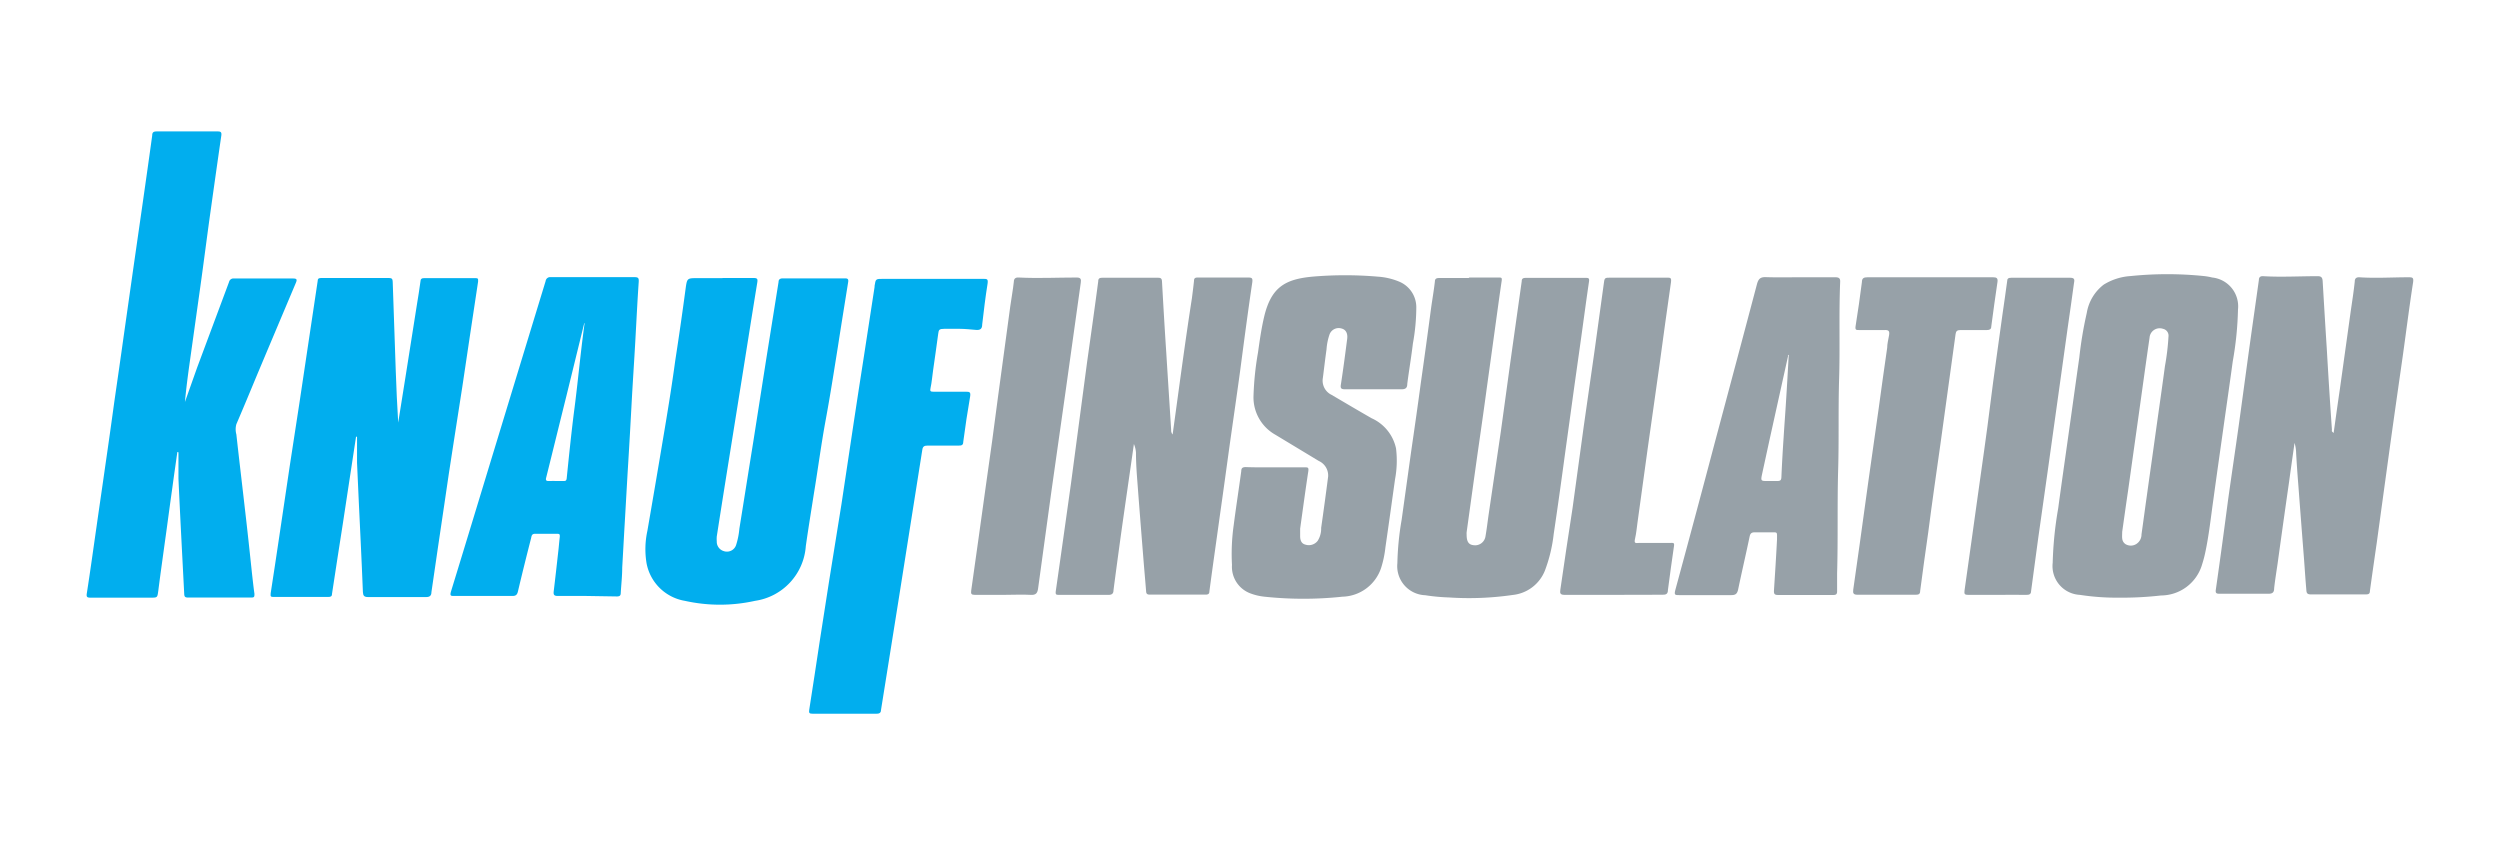
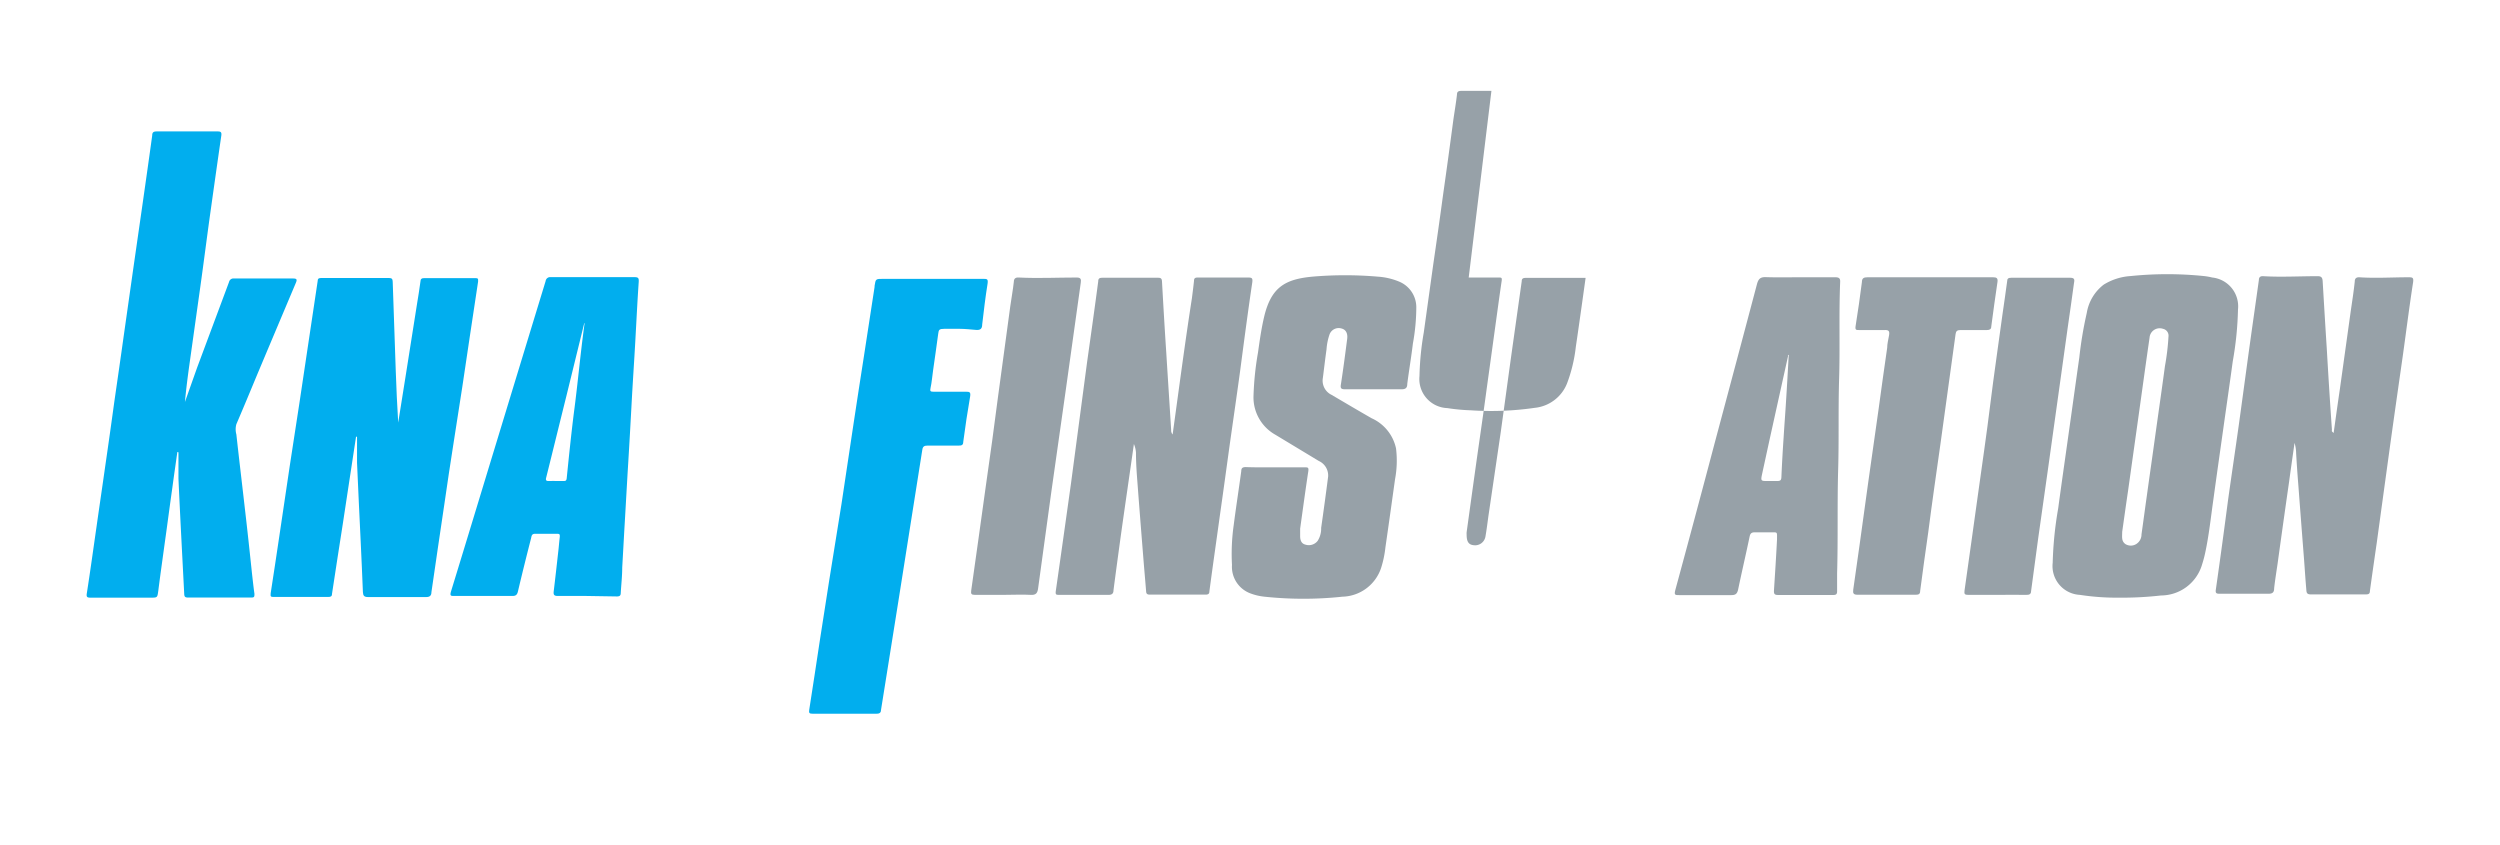
<svg xmlns="http://www.w3.org/2000/svg" id="Calque_1" data-name="Calque 1" viewBox="0 0 204.67 69.18">
  <defs>
    <style>.cls-1{fill:#01aeee;}.cls-2{fill:#97a1a8;}</style>
  </defs>
  <path class="cls-1" d="M14.52,37c-.14,1-.28,1.95-.41,2.93-.21,1.47-.4,2.95-.61,4.43-.18,1.33-.37,2.65-.54,4-.08.57-.06.57-.65.57H7.42c-.3,0-.36-.06-.31-.37.28-1.8.53-3.61.79-5.42.23-1.62.47-3.25.7-4.87q.39-2.68.76-5.39c.26-1.8.52-3.59.77-5.39L10.91,22l.78-5.43c.26-1.82.52-3.65.77-5.47,0-.26.1-.34.37-.34,1.66,0,3.32,0,5,0,.26,0,.32.08.29.33-.3,2.06-.59,4.13-.88,6.19s-.55,4.13-.84,6.2-.58,4.13-.87,6.2c-.15,1.07-.29,2.14-.39,3.23l1-2.82,2.61-7a.37.37,0,0,1,.41-.29c1.6,0,3.21,0,4.81,0,.31,0,.38.06.25.36-1.06,2.51-2.11,5-3.17,7.52-.56,1.35-1.12,2.7-1.7,4.05a1.56,1.56,0,0,0,0,.83c.22,2,.47,4.07.7,6.1.21,1.79.4,3.58.59,5.38.06.52.11,1,.19,1.57,0,.23,0,.31-.25.31H15.39c-.27,0-.3-.1-.31-.33-.16-3.13-.33-6.27-.47-9.4,0-.72,0-1.44,0-2.16Z" />
  <path class="cls-1" d="M29.15,35.74c-.36,2.39-.73,4.79-1.09,7.18-.29,1.9-.6,3.8-.88,5.7,0,.22-.12.25-.31.25H22.43c-.23,0-.31,0-.27-.3.25-1.56.47-3.13.71-4.69q.42-2.9.86-5.79c.26-1.71.53-3.42.79-5.14l.84-5.62c.22-1.45.44-2.89.65-4.34,0-.21.13-.23.3-.23h5.55c.24,0,.28.1.29.31.08,2.43.16,4.87.25,7.3.05,1.41.11,2.81.2,4.23l.6-3.76.93-5.89c.1-.63.21-1.26.29-1.89,0-.22.11-.3.33-.29h4.12c.23,0,.3,0,.27.29-.44,2.87-.86,5.73-1.29,8.6-.48,3.15-1,6.31-1.45,9.47-.37,2.45-.72,4.9-1.08,7.35,0,.26-.12.41-.45.4q-2.37,0-4.74,0c-.34,0-.4-.13-.42-.41-.05-1.37-.12-2.74-.18-4.11-.1-2.16-.21-4.31-.3-6.47,0-.71,0-1.41,0-2.12Z" />
-   <path class="cls-1" d="M59.18,22.76c.84,0,1.68,0,2.53,0,.29,0,.33.09.29.35-.44,2.69-.86,5.37-1.29,8.06l-1.2,7.49q-.42,2.63-.83,5.26a2.69,2.69,0,0,0,0,.4.8.8,0,0,0,.58.8.79.79,0,0,0,1-.49,6.13,6.13,0,0,0,.27-1.34c.38-2.35.75-4.71,1.13-7.06l1.08-6.89,1-6.26c0-.2.12-.29.35-.29h5.1c.23,0,.28.09.25.29-.28,1.76-.57,3.53-.84,5.29-.32,2-.63,4-1,6s-.63,4-.95,5.93c-.23,1.47-.47,2.94-.68,4.41a4.87,4.87,0,0,1-4.16,4.48,13.23,13.23,0,0,1-5.74,0,3.84,3.84,0,0,1-3.14-3.09A7.05,7.05,0,0,1,53,43.46q.65-3.75,1.28-7.52c.36-2.13.71-4.27,1-6.41q.45-2.91.84-5.83c.13-.93.11-.93,1-.93h2Z" />
  <path class="cls-2" d="M173.47,48.93a19.8,19.8,0,0,1-3.2-.23,2.36,2.36,0,0,1-2.22-2.63,30.23,30.23,0,0,1,.45-4.45c.25-1.87.52-3.73.78-5.59.32-2.26.63-4.51.95-6.77a31.77,31.77,0,0,1,.61-3.64,3.66,3.66,0,0,1,1.39-2.32,4.75,4.75,0,0,1,2.2-.7,29.44,29.44,0,0,1,6,0,5.09,5.09,0,0,1,.68.12,2.37,2.37,0,0,1,2.11,2.62,27.45,27.45,0,0,1-.43,4.25c-.25,1.85-.52,3.7-.78,5.55s-.54,3.81-.8,5.72c-.21,1.47-.37,3-.68,4.42-.07.34-.17.68-.27,1a3.52,3.52,0,0,1-3.34,2.47A28.23,28.23,0,0,1,173.47,48.93Zm.27-5.39c0,.4-.08.75.26,1a.84.84,0,0,0,.89,0,.92.92,0,0,0,.43-.79c.15-1.06.29-2.12.44-3.18.23-1.66.47-3.33.7-5,.26-1.87.53-3.73.78-5.6a19.5,19.5,0,0,0,.29-2.42.57.57,0,0,0-.45-.63.83.83,0,0,0-1.1.73c-.31,2.13-.6,4.26-.9,6.4l-.87,6.2C174.05,41.33,173.89,42.48,173.74,43.54Z" />
  <path class="cls-2" d="M191.05,35.45c.17-1.22.34-2.44.52-3.66l.87-6.24c.12-.83.25-1.66.34-2.5,0-.26.13-.36.38-.35,1.33.09,2.66,0,4,0,.34,0,.46,0,.39.45-.31,2-.56,4-.84,6-.38,2.66-.76,5.31-1.13,8q-.5,3.64-1,7.29c-.19,1.31-.38,2.63-.56,3.94,0,.21-.09.28-.3.28-1.52,0-3,0-4.57,0-.35,0-.32-.24-.34-.43-.07-.8-.12-1.6-.18-2.4q-.24-3.06-.47-6.12c-.07-.87-.13-1.74-.18-2.6a3.14,3.14,0,0,0-.13-.85c-.16,1.13-.31,2.17-.45,3.21q-.48,3.34-.94,6.69c-.1.68-.21,1.36-.28,2,0,.31-.11.45-.46.45-1.33,0-2.67,0-4,0-.29,0-.36-.06-.31-.37.35-2.44.68-4.88,1-7.33.28-2,.58-4,.87-6.07.31-2.24.61-4.49.92-6.73.24-1.73.49-3.46.73-5.19,0-.23.13-.32.34-.31,1.49.09,3,0,4.48,0,.3,0,.38.13.4.39.11,1.85.22,3.71.34,5.56q.19,3.32.42,6.62a.33.33,0,0,0,0,.14Z" />
  <path class="cls-2" d="M92.83,36.35c-.36,2.56-.73,5.06-1.08,7.57-.2,1.47-.4,2.93-.59,4.4,0,.27-.13.39-.43.38-1.35,0-2.69,0-4,0-.26,0-.34,0-.29-.34.42-2.93.83-5.85,1.24-8.78L89,29.63c.31-2.2.62-4.4.91-6.6,0-.24.12-.29.34-.29h4.57c.23,0,.3.08.31.31.11,1.94.22,3.87.35,5.81.13,2.11.27,4.22.4,6.34a.52.52,0,0,0,.12.37c.52-3.73,1-7.44,1.58-11.16.06-.47.12-.94.17-1.41,0-.19.06-.28.3-.28,1.37,0,2.74,0,4.12,0,.32,0,.4.05.35.41-.36,2.42-.68,4.86-1,7.29-.28,2.05-.58,4.1-.87,6.16-.25,1.82-.5,3.65-.76,5.47-.29,2.12-.6,4.24-.88,6.37,0,.21-.12.26-.31.26-1.53,0-3,0-4.57,0-.21,0-.29-.07-.3-.27-.07-.88-.15-1.76-.22-2.64-.16-2-.32-4-.47-6C93.07,38.85,93,38,93,37.06A2.14,2.14,0,0,0,92.83,36.35Z" />
-   <path class="cls-2" d="M120.24,22.72h2.45c.21,0,.29,0,.25.27-.2,1.35-.38,2.71-.57,4.07-.25,1.84-.51,3.68-.76,5.52s-.53,3.73-.79,5.59-.5,3.6-.75,5.4a1.34,1.34,0,0,0,0,.2c0,.55.15.81.54.86a.86.86,0,0,0,1-.7c.1-.57.17-1.15.25-1.73l1-6.8c.31-2.23.61-4.46.92-6.69q.4-2.84.8-5.68c0-.23.12-.28.34-.28h4.89c.21,0,.32,0,.28.29-.22,1.5-.42,3-.63,4.51-.23,1.66-.47,3.33-.7,5-.25,1.84-.51,3.68-.76,5.52s-.52,3.76-.8,5.64a12.35,12.35,0,0,1-.72,3,3.19,3.19,0,0,1-2.65,2,24.83,24.83,0,0,1-5.24.2,15.42,15.42,0,0,1-1.91-.18,2.38,2.38,0,0,1-2.28-2.62,23.59,23.59,0,0,1,.35-3.56l.78-5.6c.27-1.86.54-3.73.79-5.6q.44-3.09.85-6.2c.1-.7.22-1.39.3-2.09,0-.26.15-.3.37-.3.82,0,1.63,0,2.45,0Z" />
+   <path class="cls-2" d="M120.24,22.72h2.45c.21,0,.29,0,.25.27-.2,1.35-.38,2.71-.57,4.07-.25,1.84-.51,3.68-.76,5.52s-.53,3.73-.79,5.59-.5,3.6-.75,5.4a1.34,1.34,0,0,0,0,.2c0,.55.15.81.54.86a.86.86,0,0,0,1-.7c.1-.57.17-1.15.25-1.73l1-6.8c.31-2.23.61-4.46.92-6.69q.4-2.84.8-5.68c0-.23.12-.28.34-.28h4.89s-.52,3.76-.8,5.64a12.35,12.35,0,0,1-.72,3,3.19,3.19,0,0,1-2.65,2,24.83,24.83,0,0,1-5.24.2,15.42,15.42,0,0,1-1.91-.18,2.38,2.38,0,0,1-2.28-2.62,23.59,23.59,0,0,1,.35-3.56l.78-5.6c.27-1.86.54-3.73.79-5.6q.44-3.09.85-6.2c.1-.7.22-1.39.3-2.09,0-.26.15-.3.37-.3.82,0,1.63,0,2.45,0Z" />
  <path class="cls-2" d="M104.42,38.26h2.4c.24,0,.33,0,.29.31-.24,1.57-.45,3.14-.67,4.71,0,.19,0,.38,0,.57s0,.64.44.74a.91.91,0,0,0,1-.32,1.86,1.86,0,0,0,.28-1.05c.2-1.39.39-2.79.57-4.19a1.3,1.3,0,0,0-.76-1.29l-3.56-2.15a3.51,3.51,0,0,1-1.79-3.09,24.67,24.67,0,0,1,.37-3.64c.14-1,.28-2,.52-3,.58-2.35,1.71-3,3.92-3.21a31.18,31.18,0,0,1,5.38,0,5.45,5.45,0,0,1,1.77.42,2.27,2.27,0,0,1,1.37,2.06,16.72,16.72,0,0,1-.28,3c-.13,1.1-.32,2.2-.46,3.3,0,.32-.13.44-.47.44-1.54,0-3.08,0-4.61,0-.34,0-.41-.08-.35-.42.19-1.23.35-2.46.51-3.7.06-.46-.11-.76-.44-.85a.8.8,0,0,0-1,.47,4.72,4.72,0,0,0-.25,1.23c-.11.78-.2,1.56-.3,2.34a1.29,1.29,0,0,0,.72,1.39c1.09.64,2.17,1.28,3.27,1.91a3.51,3.51,0,0,1,2,2.47,8.2,8.2,0,0,1-.08,2.52c-.26,1.86-.52,3.73-.79,5.59a8.55,8.55,0,0,1-.35,1.67,3.43,3.43,0,0,1-3.17,2.36,30.23,30.23,0,0,1-6.38,0,4.58,4.58,0,0,1-1.15-.27,2.32,2.32,0,0,1-1.51-2.33A16.7,16.7,0,0,1,101,43c.19-1.48.42-2.95.62-4.43,0-.27.13-.33.38-.33C102.78,38.27,103.6,38.26,104.42,38.26Z" />
  <path class="cls-1" d="M48,48.79c-.78,0-1.56,0-2.33,0-.3,0-.37-.09-.34-.37.13-1.07.25-2.15.37-3.23.05-.41.08-.83.13-1.25,0-.18,0-.24-.22-.24-.6,0-1.2,0-1.8,0-.29,0-.29.19-.33.36-.37,1.44-.73,2.89-1.07,4.33-.07.32-.19.41-.51.4H37.2c-.29,0-.38,0-.28-.36,1.26-4.1,2.5-8.2,3.75-12.3q2-6.57,4-13.12a.37.37,0,0,1,.42-.32c2.28,0,4.57,0,6.85,0,.32,0,.37.08.35.4-.11,1.62-.19,3.25-.28,4.87s-.21,3.37-.3,5.05-.18,3.28-.28,4.92-.19,3.3-.29,5c-.07,1.18-.13,2.36-.2,3.54,0,.69-.08,1.38-.12,2.07,0,.22-.09.29-.32.29Zm-.17-22.33-1.47,6c-.55,2.21-1.09,4.41-1.64,6.62-.07.25,0,.31.24.3s.76,0,1.14,0c.19,0,.28,0,.3-.27.18-1.77.36-3.53.58-5.29C47.31,31.35,47.52,28.9,47.86,26.46Z" />
  <path class="cls-1" d="M78.57,26.92c-.42,0-.84,0-1.26,0s-.46.08-.5.4c-.13,1-.28,2-.42,3-.07.49-.11,1-.21,1.45-.06.26,0,.3.25.3.87,0,1.74,0,2.61,0,.32,0,.45,0,.38.41-.21,1.22-.4,2.45-.56,3.69,0,.29-.16.31-.39.31H75.94c-.27,0-.39.07-.43.33q-.45,2.91-.92,5.82c-.34,2.11-.67,4.22-1,6.33l-.87,5.45c-.2,1.23-.39,2.46-.59,3.69,0,.22-.1.34-.38.33H66.52c-.26,0-.31-.06-.27-.32.3-1.87.57-3.74.86-5.62l.78-5,1-6.22c.34-2.22.67-4.44,1-6.66.27-1.82.56-3.64.84-5.46l.87-5.66v-.08c.09-.58.09-.58.7-.58h8.2c.3,0,.41,0,.35.4-.18,1.11-.31,2.23-.44,3.34,0,.33-.14.47-.5.44S79,26.92,78.57,26.92Z" />
  <path class="cls-2" d="M147.32,22.7c1,0,2,0,2.94,0,.31,0,.41.1.39.4-.11,2.69,0,5.38-.09,8.07-.07,2.5,0,5-.08,7.5-.07,2.76,0,5.52-.08,8.28,0,.49,0,1,0,1.46,0,.24-.09.3-.31.3q-2.27,0-4.53,0c-.29,0-.34-.1-.33-.36.09-1.39.18-2.79.25-4.18,0-.68.07-.58-.58-.59h-1.22c-.26,0-.38.06-.44.34-.3,1.44-.64,2.88-.94,4.33-.08.36-.21.48-.59.47-1.41,0-2.82,0-4.24,0-.32,0-.42,0-.32-.4q1.63-6,3.23-12.06,1.74-6.5,3.46-13c.12-.44.29-.59.75-.57C145.47,22.72,146.4,22.7,147.32,22.7Zm-.88,6.36h-.06a.49.49,0,0,0,0,.11L144.87,36l-.63,2.9c-.09.45-.06.48.41.48.28,0,.57,0,.85,0s.33-.09.34-.33q.07-1.61.18-3.21c.06-1,.14-2,.2-3C146.3,31.6,146.37,30.33,146.44,29.06Z" />
  <path class="cls-2" d="M158,22.7h5.18c.29,0,.39.09.35.38q-.27,1.83-.51,3.66c0,.22-.15.28-.36.28-.72,0-1.44,0-2.16,0-.26,0-.37.08-.4.33q-.62,4.52-1.24,9c-.34,2.41-.69,4.82-1,7.24-.23,1.59-.45,3.19-.66,4.79,0,.25-.12.31-.35.31-1.6,0-3.19,0-4.78,0-.32,0-.39-.11-.35-.41.18-1.24.35-2.49.53-3.74.23-1.69.46-3.38.7-5.07.28-2,.57-4,.85-6,.23-1.68.46-3.36.7-5,0-.32.09-.65.15-1s0-.47-.38-.45c-.69,0-1.39,0-2.08,0-.22,0-.32,0-.28-.3.19-1.21.37-2.41.52-3.62,0-.33.16-.4.46-.4Z" />
-   <path class="cls-2" d="M132.09,48.7c-1.33,0-2.67,0-4,0-.33,0-.4-.11-.35-.41q.48-3.33,1-6.68c.31-2.24.61-4.48.92-6.72l.87-6.08q.39-2.76.76-5.52c.07-.56.06-.56.6-.56,1.52,0,3,0,4.57,0,.29,0,.39,0,.34.38-.33,2.26-.63,4.51-.94,6.77s-.64,4.48-.95,6.72c-.29,2.06-.57,4.11-.85,6.17-.06.44-.1.89-.2,1.32s.05.37.32.36h2.57c.15,0,.35-.07.3.23-.17,1.21-.35,2.41-.5,3.62,0,.32-.15.4-.45.39C134.73,48.69,133.41,48.7,132.09,48.7Z" />
  <path class="cls-2" d="M163.5,48.7c-.79,0-1.58,0-2.37,0-.26,0-.34-.05-.3-.34.38-2.65.74-5.29,1.11-7.93.34-2.45.7-4.89,1-7.33s.67-4.91,1-7.37c.12-.9.27-1.79.38-2.69,0-.23.1-.3.33-.3,1.62,0,3.24,0,4.85,0,.41,0,.32.25.29.46-.16,1.21-.34,2.41-.51,3.62l-.78,5.6q-.44,3.07-.86,6.16l-.78,5.51c-.19,1.44-.39,2.87-.58,4.31,0,.24-.15.31-.39.3C165.13,48.69,164.31,48.7,163.5,48.7Z" />
  <path class="cls-2" d="M82.22,48.7c-.8,0-1.61,0-2.41,0-.28,0-.34-.08-.3-.35.41-2.86.8-5.72,1.2-8.58q.53-3.66,1-7.32c.34-2.46.67-4.92,1-7.38.09-.67.22-1.33.29-2,0-.3.19-.37.42-.35,1.58.08,3.16,0,4.73,0,.35,0,.37.16.33.43-.41,2.91-.81,5.82-1.22,8.73s-.8,5.64-1.2,8.46q-.54,3.9-1.07,7.81c-.05.4-.17.58-.62.55C83.69,48.66,83,48.7,82.22,48.7Z" />
</svg>